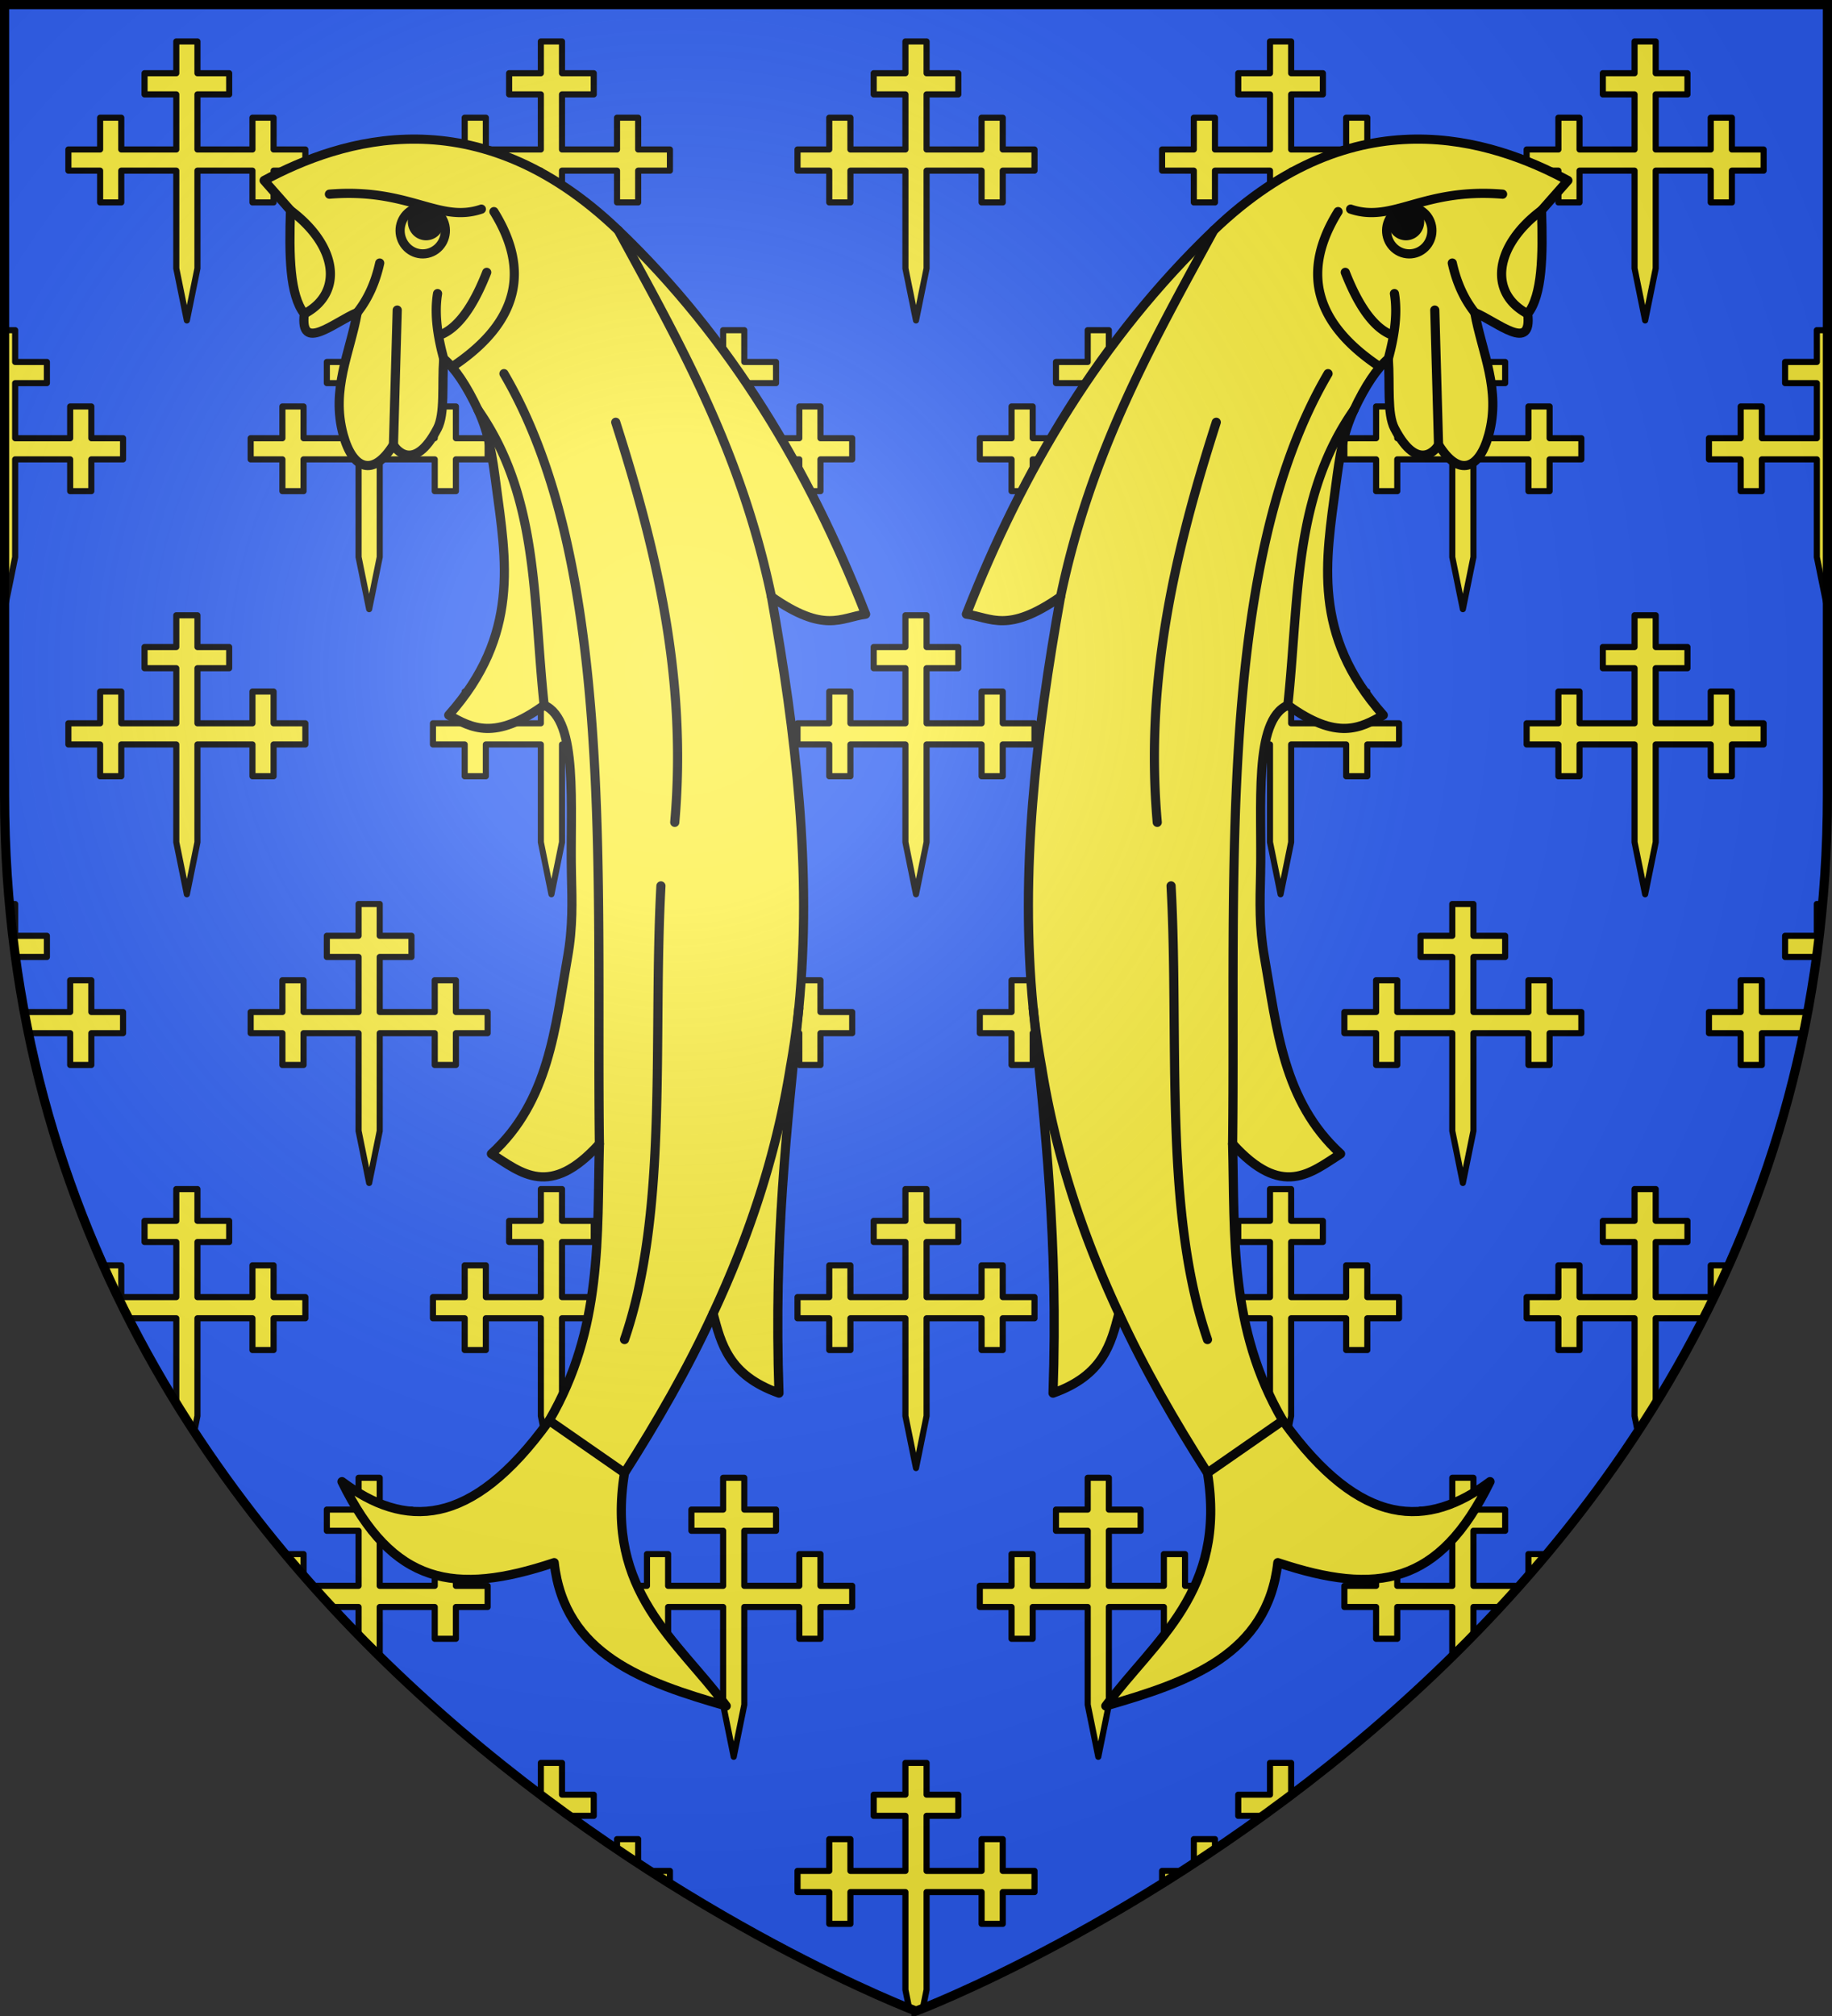
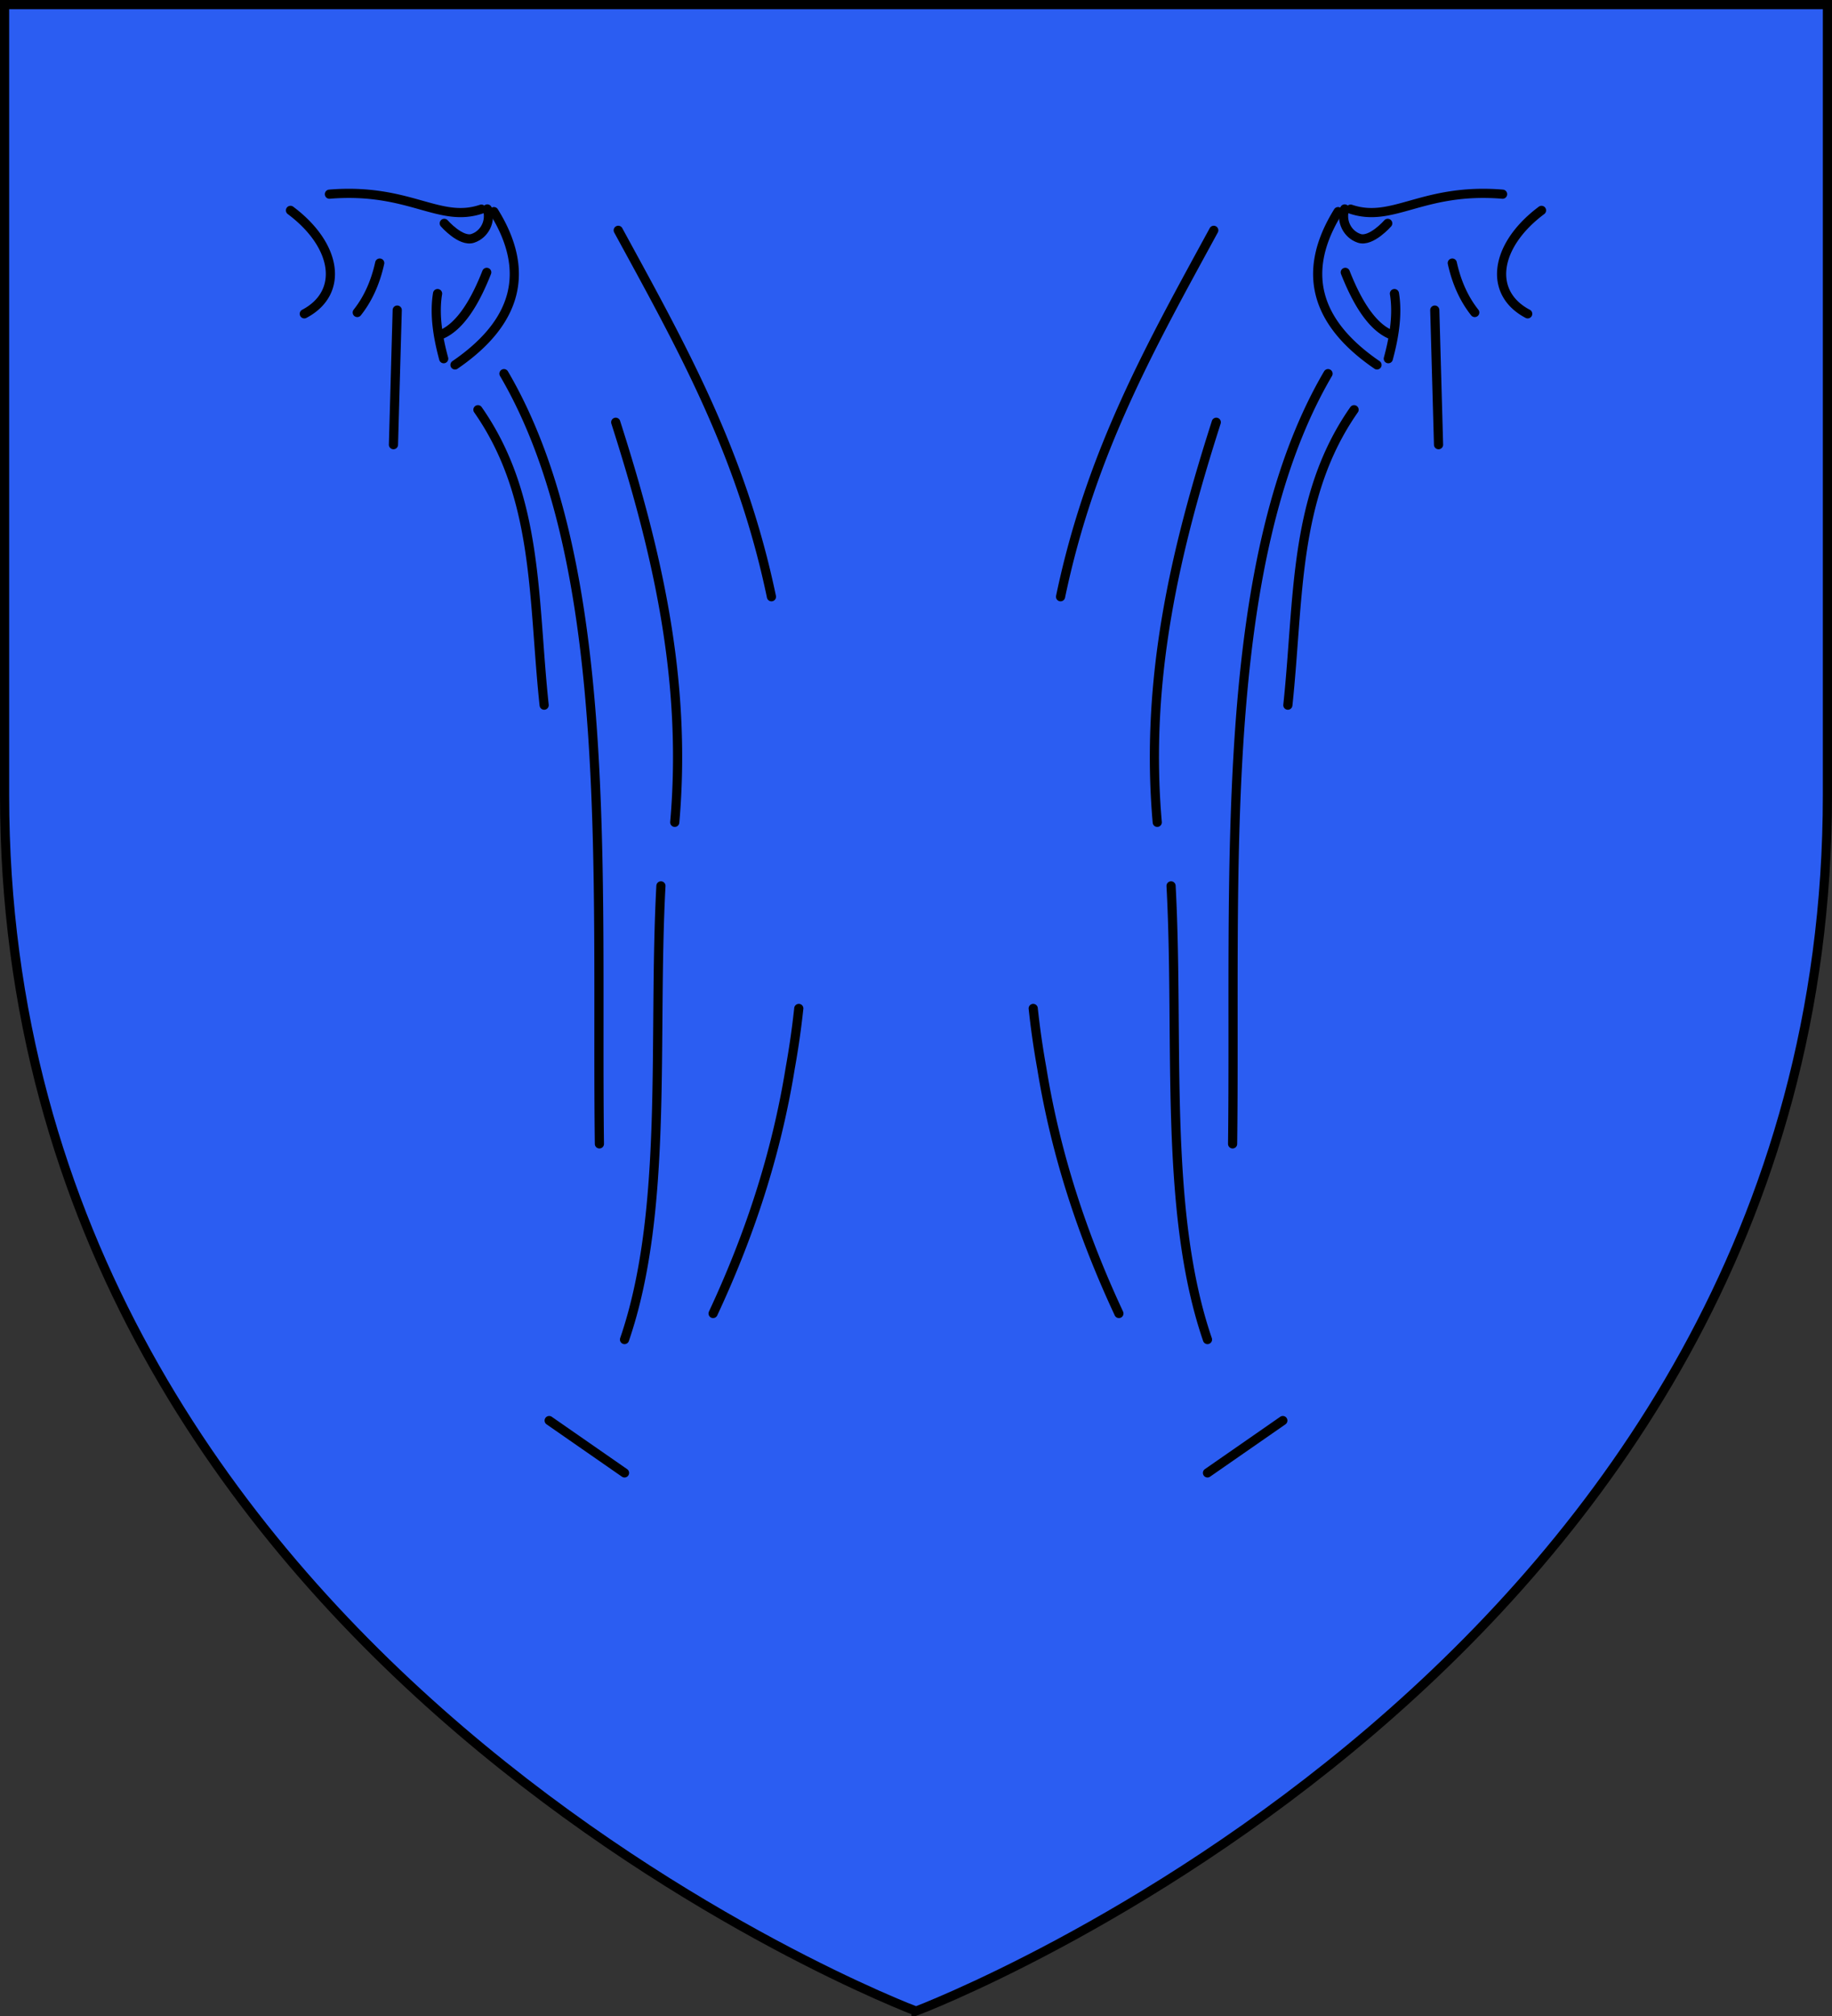
<svg xmlns="http://www.w3.org/2000/svg" xmlns:xlink="http://www.w3.org/1999/xlink" width="600" height="660">
  <rect width="100%" height="100%" fill="#333333" stroke="none" />
  <radialGradient id="c" cx="221.445" cy="226.331" r="300" gradientTransform="matrix(1.353 0 0 1.349 -77.85 -85.66)" gradientUnits="userSpaceOnUse">
    <stop offset="0" stop-color="#fff" stop-opacity=".314" />
    <stop offset=".19" stop-color="#fff" stop-opacity=".251" />
    <stop offset=".6" stop-color="#6b6b6b" stop-opacity=".125" />
    <stop offset="1" stop-opacity=".125" />
  </radialGradient>
  <path fill="#2b5df2" fill-rule="evenodd" d="M300 658.5s298.5-112.436 298.5-398.182V1.5H1.5v258.818C1.5 546.064 300 658.5 300 658.5" />
-   <path fill="#fcef3c" stroke="#000" stroke-linecap="round" stroke-linejoin="round" stroke-width="2" d="M57.736 13.572v10.4H47.342v6.936h10.394v18.027H39.72v-10.4H32.79v10.4H22.395v6.934H32.79v10.402h6.928V55.87h18.017v31.992l3.463 17.041 3.465-17.04V55.868h18.018v10.402h6.927V55.87h10.397v-6.934H89.609v-10.4h-6.927v10.4H64.664V30.908H75.06v-6.936H64.664v-10.4zm119.4 0v10.4h-10.394v6.936h10.395v18.027h-18.018v-10.4h-6.93v10.4h-10.394v6.934h10.394v10.402h6.93V55.87h18.018v31.992l3.463 17.041 3.464-17.04V55.868h18.018v10.402h6.928V55.87h10.396v-6.934H209.01v-10.4h-6.928v10.4h-18.018V30.908h10.395v-6.936h-10.395v-10.4zm119.401 0v10.4h-10.394v6.936h10.394v18.027H278.52v-10.4h-6.93v10.4h-10.395v6.934h10.395v10.402h6.93V55.87h18.017v31.992L300 104.902l3.465-17.04V55.868h18.017v10.402h6.928V55.87h10.395v-6.934H328.41v-10.4h-6.928v10.4h-18.017V30.908h10.394v-6.936h-10.394v-10.4zm119.4 0v10.4h-10.394v6.936h10.395v18.027h-18.02v-10.4h-6.928v10.4h-10.394v6.934h10.394v10.402h6.928V55.87h18.02v31.992l3.462 17.041 3.465-17.04V55.868h18.018v10.402h6.928V55.87h10.394v-6.934h-10.394v-10.4h-6.928v10.4h-18.018V30.908h10.395v-6.936h-10.395v-10.4zm119.399 0v10.4h-10.393v6.936h10.393v18.027h-18.018v-10.4h-6.927v10.4h-10.395v6.934h10.395v10.402h6.927V55.87h18.018v31.992l3.465 17.041 3.465-17.04V55.868h18.017v10.402h6.928V55.87h10.394v-6.934h-10.394v-10.4h-6.928v10.4h-18.017V30.908h10.392v-6.936h-10.392v-10.4zM1.5 108.097v91.33l3.465-17.04v-31.993h18.017v10.403h6.928v-10.403h10.395v-6.933H29.91v-10.4h-6.928v10.4H4.965v-18.028h10.392v-6.935H4.965v-10.4zm115.936 0v10.4h-10.393v6.936h10.393v18.028H99.418v-10.4H92.49v10.4H82.096v6.933H92.49v10.403h6.928v-10.403h18.018v31.993l3.464 17.04 3.465-17.04v-31.993h18.018v10.403h6.928v-10.403h10.394v-6.933h-10.394v-10.4h-6.928v10.4h-18.018v-18.028h10.393v-6.935h-10.393v-10.4zm119.4 0v10.4H226.44v6.936h10.395v18.028h-18.018v-10.4h-6.927v10.4h-10.395v6.933h10.395v10.403h6.927v-10.403h18.018v31.993l3.465 17.04 3.463-17.04v-31.993h18.02v10.403h6.927v-10.403h10.394v-6.933h-10.394v-10.4h-6.928v10.4h-18.02v-18.028h10.395v-6.935h-10.394v-10.4zm119.4 0v10.4h-10.394v6.936h10.394v18.028H338.22v-10.4h-6.928v10.4h-10.395v6.933h10.395v10.403h6.928v-10.403h18.017v31.993l3.465 17.04 3.463-17.04v-31.993h18.018v10.403h6.93v-10.403h10.394v-6.933H388.11v-10.4h-6.93v10.4h-18.017v-18.028h10.395v-6.935h-10.395v-10.4zm119.4 0v10.4h-10.394v6.936h10.395v18.028h-18.018v-10.4h-6.928v10.4h-10.396v6.933h10.396v10.403h6.928v-10.403h18.018v31.993l3.465 17.04 3.462-17.04v-31.993h18.018v10.403h6.93v-10.403h10.394v-6.933h-10.394v-10.4h-6.93v10.4h-18.018v-18.028h10.395v-6.935h-10.395v-10.4zm119.401 0v10.4h-10.394v6.936h10.394v18.028H577.02v-10.4h-6.928v10.4h-10.397v6.933h10.397v10.403h6.928v-10.403h18.017v31.993l3.463 17.03v-91.32zm-537.3 93.33v10.4H47.341v6.936h10.394v18.028H39.72v-10.4H32.79v10.4H22.395v6.933H32.79v10.403h6.928v-10.403h18.017v31.993l3.463 17.04 3.465-17.04v-31.993h18.018v10.403h6.927v-10.403h10.397v-6.933H89.609v-10.4h-6.927v10.4H64.664v-18.028H75.06v-6.935H64.664v-10.4zm119.4 0v10.4h-10.395v6.936h10.395v18.028h-18.02v-10.4h-6.928v10.4h-10.394v6.933h10.394v10.403h6.928v-10.403h18.02v31.993l3.463 17.04 3.464-17.04v-31.993h18.018v10.403h6.928v-10.403h10.394v-6.933H209.01v-10.4h-6.928v10.4h-18.018v-18.028h10.395v-6.935h-10.395v-10.4zm119.398 0v10.4h-10.392v6.936h10.392v18.028h-18.017v-10.4h-6.928v10.4h-10.395v6.933h10.395v10.403h6.928v-10.403h18.017v31.993l3.465 17.04 3.465-17.04v-31.993h18.017v10.403h6.928v-10.403h10.395v-6.933H328.41v-10.4h-6.928v10.4h-18.017v-18.028h10.392v-6.935h-10.392v-10.4zm119.4 0v10.4h-10.394v6.936h10.395v18.028h-18.018v-10.4h-6.928v10.4h-10.394v6.933h10.394v10.403h6.928v-10.403h18.018v31.993l3.464 17.04 3.463-17.04v-31.993h18.02v10.403h6.928v-10.403h10.394v-6.933h-10.394v-10.4h-6.928v10.4h-18.02v-18.028h10.395v-6.935h-10.395v-10.4zm119.4 0v10.4h-10.394v6.936h10.395v18.028h-18.018v-10.4h-6.927v10.4h-10.397v6.933h10.397v10.403h6.927v-10.403h18.018v31.993l3.465 17.04 3.463-17.04v-31.993h18.017v10.403h6.928v-10.403h10.396v-6.933H567.21v-10.4h-6.928v10.4h-18.017v-18.028h10.394v-6.935h-10.394v-10.4zM3.103 295.954a383 383 0 0 0 1.955 17.336h10.3v-6.936H4.965v-10.4zm114.334 0v10.4H107.04v6.936h10.395v18.027H99.418v-10.402H92.49v10.402H82.096v6.934H92.49v10.402h6.928V338.25h18.018v31.992l3.464 17.041 3.463-17.041V338.25h18.02v10.402h6.928V338.25h10.394v-6.934h-10.394v-10.402h-6.928v10.402h-18.02V313.29h10.395v-6.936h-10.395v-10.4zm119.4 0v10.4H226.44v6.936h10.395v18.027h-18.018v-10.402h-6.927v10.402h-10.397v6.934h10.397v10.402h6.927V338.25h18.018v31.992l3.465 17.041 3.463-17.041V338.25h18.017v10.402h6.93V338.25h10.394v-6.934h-10.394v-10.402h-6.93v10.402h-18.017V313.29h10.394v-6.936h-10.394v-10.4zm119.4 0v10.4h-10.394v6.936h10.394v18.027H338.22v-10.402h-6.93v10.402h-10.394v6.934h10.394v10.402h6.93V338.25h18.017v31.992l3.463 17.041 3.465-17.041V338.25h18.018v10.402h6.927V338.25h10.397v-6.934h-10.397v-10.402h-6.927v10.402h-18.018V313.29h10.395v-6.936h-10.395v-10.4zm119.4 0v10.4h-10.394v6.936h10.395v18.027h-18.02v-10.402h-6.928v10.402h-10.394v6.934h10.394v10.402h6.928V338.25h18.02v31.992l3.463 17.041 3.464-17.041V338.25h18.018v10.402h6.928V338.25h10.394v-6.934H507.51v-10.402h-6.928v10.402h-18.018V313.29h10.395v-6.936h-10.395v-10.4zm119.4 0v10.4h-10.393v6.936h10.3a383 383 0 0 0 1.955-17.336zm-572.054 24.96v10.403H7.961c.433 2.326.89 4.636 1.363 6.934h13.658v10.402h6.928V338.25h10.395v-6.934H29.91v-10.402zm547.108 0v10.403h-10.395v6.934h10.395v10.402h6.928V338.25h13.658c.473-2.298.93-4.608 1.363-6.934h-15.021v-10.402zm-512.354 68.37v10.4H47.342v6.936h10.394v18.027H39.72v-10.402H33.81a379 379 0 0 0 8.279 17.336h15.646v27.851a404 404 0 0 0 5.887 9.264l1.041-5.125v-31.99h18.018v10.402h6.927V431.58h10.397v-6.934H89.609v-10.402h-6.927v10.402H64.664V406.62H75.06v-6.936H64.664v-10.4zm119.4 0v10.4h-10.394v6.936h10.395v18.027h-18.02v-10.402h-6.928v10.402h-10.394v6.934h10.394v10.402h6.928V431.58h18.02v31.99l3.463 17.043 3.464-17.043v-31.99h18.018v10.402h6.928V431.58h10.394v-6.934H209.01v-10.402h-6.928v10.402h-18.018V406.62h10.395v-6.936h-10.395v-10.4zm119.4 0v10.4h-10.393v6.936h10.392v18.027h-18.017v-10.402h-6.928v10.402h-10.395v6.934h10.395v10.402h6.928V431.58h18.017v31.99L300 480.613l3.465-17.043v-31.99h18.017v10.402h6.928V431.58h10.395v-6.934H328.41v-10.402h-6.928v10.402h-18.017V406.62h10.392v-6.936h-10.392v-10.4zm119.4 0v10.4H405.54v6.936h10.395v18.027h-18.018v-10.402h-6.928v10.402h-10.394v6.934h10.394v10.402h6.928V431.58h18.018v31.99l3.464 17.043 3.463-17.043v-31.99h18.02v10.402h6.928V431.58h10.394v-6.934h-10.394v-10.402h-6.928v10.402h-18.02V406.62h10.395v-6.936h-10.395v-10.4zm119.4 0v10.4H524.94v6.936h10.395v18.027h-18.018v-10.402h-6.927v10.402h-10.397v6.934h10.397v10.402h6.927V431.58h18.018v31.99l1.04 5.125a404 404 0 0 0 5.888-9.264V431.58h15.646a379 379 0 0 0 8.28-17.336h-5.909v10.402h-18.017V406.62h10.394v-6.936h-10.394v-10.4zm-417.9 94.523v10.403H107.04v6.935h10.395v18.026h-15.07a467 467 0 0 0 6.296 6.935h8.774v9.207q3.449 3.533 6.927 6.955v-16.162h18.02v10.403h6.928v-10.403h10.394v-6.935h-10.394v-10.4h-6.928v10.4h-18.02v-18.026h10.395v-6.935h-10.395v-10.403zm119.4 0v10.403H226.44v6.935h10.395v18.026h-18.018v-10.4h-6.927v10.4h-10.397v6.935h10.397v10.403h6.927v-10.403h18.018v31.99l3.465 17.042 3.463-17.041v-31.99h18.017v10.402h6.93v-10.403h10.394v-6.935h-10.394v-10.4h-6.93v10.4h-18.017v-18.026h10.394v-6.935h-10.394v-10.403zm119.4 0v10.403h-10.394v6.935h10.394v18.026H338.22v-10.4h-6.93v10.4h-10.394v6.935h10.394v10.403h6.93v-10.403h18.017v31.99l3.463 17.042 3.465-17.041v-31.99h18.018v10.402h6.927v-10.403h10.397v-6.935h-10.397v-10.4h-6.927v10.4h-18.018v-18.026h10.395v-6.935h-10.395v-10.403zm119.4 0v10.403h-10.394v6.935h10.395v18.026h-18.02v-10.4h-6.928v10.4h-10.394v6.935h10.394v10.403h6.928v-10.403h18.02v16.162q3.48-3.422 6.927-6.955v-9.207h8.774q3.168-3.419 6.297-6.935h-15.07v-18.026h10.394v-6.935h-10.395v-10.403zM93.397 508.77q2.989 3.573 6.022 7.053v-7.053zm407.186 0v7.053q3.033-3.48 6.022-7.053zm-323.445 68.368v10.402H177a572 572 0 0 0 9.385 6.935h8.074v-6.935h-10.395v-10.402zm119.398 0v10.402h-10.392v6.935h10.392V612.5h-18.017v-10.4h-6.928v10.4h-10.395v6.935h10.395v10.403h6.928v-10.403h18.017v31.99l1.238 6.087 2.227.884 2.227-.884 1.238-6.086v-31.99h18.017v10.402h6.928v-10.403h10.395V612.5H328.41v-10.4h-6.928v10.4h-18.017v-18.026h10.392v-6.935h-10.392v-10.402zm119.4 0v10.402h-10.394v6.935h8.074A572 572 0 0 0 423 587.54h-.137v-10.402zm-213.853 24.962v3.325q3.495 2.355 6.928 4.6v-7.925zm188.908 0v7.924a592 592 0 0 0 6.928-4.6V602.1zm-178.174 10.4a597 597 0 0 0 6.588 4.175V612.5zm167.78 0v4.175a597 597 0 0 0 6.588-4.174z" />
  <g id="a" stroke="#000" stroke-linecap="round" stroke-linejoin="round" stroke-width="3">
-     <path fill="#fcef3c" stroke-width="3" d="M255.123 456.086c-16.5-5.844-18.973-16.199-21.574-26.078-8.423 18.287-18.307 35.372-29.014 52.192-6.334 38.845 17.23 54.641 33.314 76.3-27.063-7.798-52.942-16.718-56.345-46.923-32.58 10.87-52.93 7.355-69.505-26.521 20.278 15.174 42.122 15.752 67.86-19.993 17.604-30.194 15.669-60.388 16.451-90.582-16.217 17.924-25.517 9.545-35.37 3.264 18.86-17.21 20.84-41.12 24.973-64.541 1.722-9.761 1.448-17.986 1.242-26.826-.526-22.494 2.433-50.605-8.941-55.521-16.111 11.677-23.715 7.529-31.257 3.264 23.425-26.323 18.785-50.76 15.526-75.348-1.224-9.233-2.229-16.708-5.96-24.641-3.73-7.934-7.474-13.493-11.21-16.706-.615 8.71.478 18.003-2.057 22.85-7.823 14.954-13.962 6.404-14.395 5.304-6.683 10.812-13.35 8.118-16.45-3.264-4.043-14.834 2.236-26.83 4.594-40.011-7.522 3.142-18.895 13.293-17.344.432-4.806-6.11-5.014-19.127-4.524-33.866L86.5 59.08c25.18-13.548 69.784-27.969 115.98 16.32 37.03 35.505 62.48 78.346 81.02 125.672-8.175 1.115-13.405 6.45-30.846-5.712 8.016 44.928 13.348 89.81 8.949 134.92-3.868 39.657-8.19 75.099-6.48 125.807" />
    <path fill="none" d="m204.535 482.201-24.676-17.137m24.677-26.521c14.486-42.146 9.22-98.124 11.927-148.52m-51.41-167.696c36.662 62.511 30.167 165.26 31.257 252.157m-39.786-240.348c20.007 28.617 17.968 61.865 21.69 96.724m23.443-92.62c13.223 41.346 23.473 83.705 19.33 130.974M159.405 89.162c-3.3 8.37-8.261 17.91-15.406 20.566m-19.639-23.611c-1.453 6.586-3.964 11.913-7.355 16.192m13.09-.791-1.235 44.066m32.903-76.3c12.06 19.426 7.76 36.146-12.75 50.187m-41.127-55.9c26.233-2.146 35.851 9.619 49.764 4.897m44.828 6.936c20.473 37.601 40.256 72.438 50.175 119.958m8.958 134.785a278 278 0 0 1-2.789 19.447c-4.666 28.903-13.608 55.42-25.275 80.416M95.138 68.876c15.383 11.5 17.562 27.01 4.523 33.866m43.645-6.628c-1.159 7.068.198 14.617 2.006 21.316" />
-     <path fill="none" d="M145.504 73.123c-1.265-4.012-5.448-6.208-9.343-4.905-3.896 1.303-6.027 5.613-4.763 9.623s5.437 6.207 9.337 4.907 6.034-5.613 4.77-9.625" />
-     <path d="M143.794 71.141c-.764-2.423-3.29-3.75-5.644-2.963s-3.64 3.39-2.877 5.812 3.284 3.75 5.64 2.965 3.645-3.39 2.88-5.814" />
+     <path fill="none" d="M145.504 73.123s5.437 6.207 9.337 4.907 6.034-5.613 4.77-9.625" />
  </g>
  <use xlink:href="#a" width="100%" height="100%" transform="matrix(-1 0 0 1 600 0)" />
-   <path fill="url(#c)" fill-rule="evenodd" d="M300 658.5s298.5-112.436 298.5-398.182V1.5H1.5v258.818C1.5 546.064 300 658.5 300 658.5" />
  <path fill="none" stroke="#000" stroke-width="3" d="M300 658.397S1.5 545.98 1.5 260.278V1.5h597v258.778c0 285.7-298.5 398.12-298.5 398.12z" />
</svg>